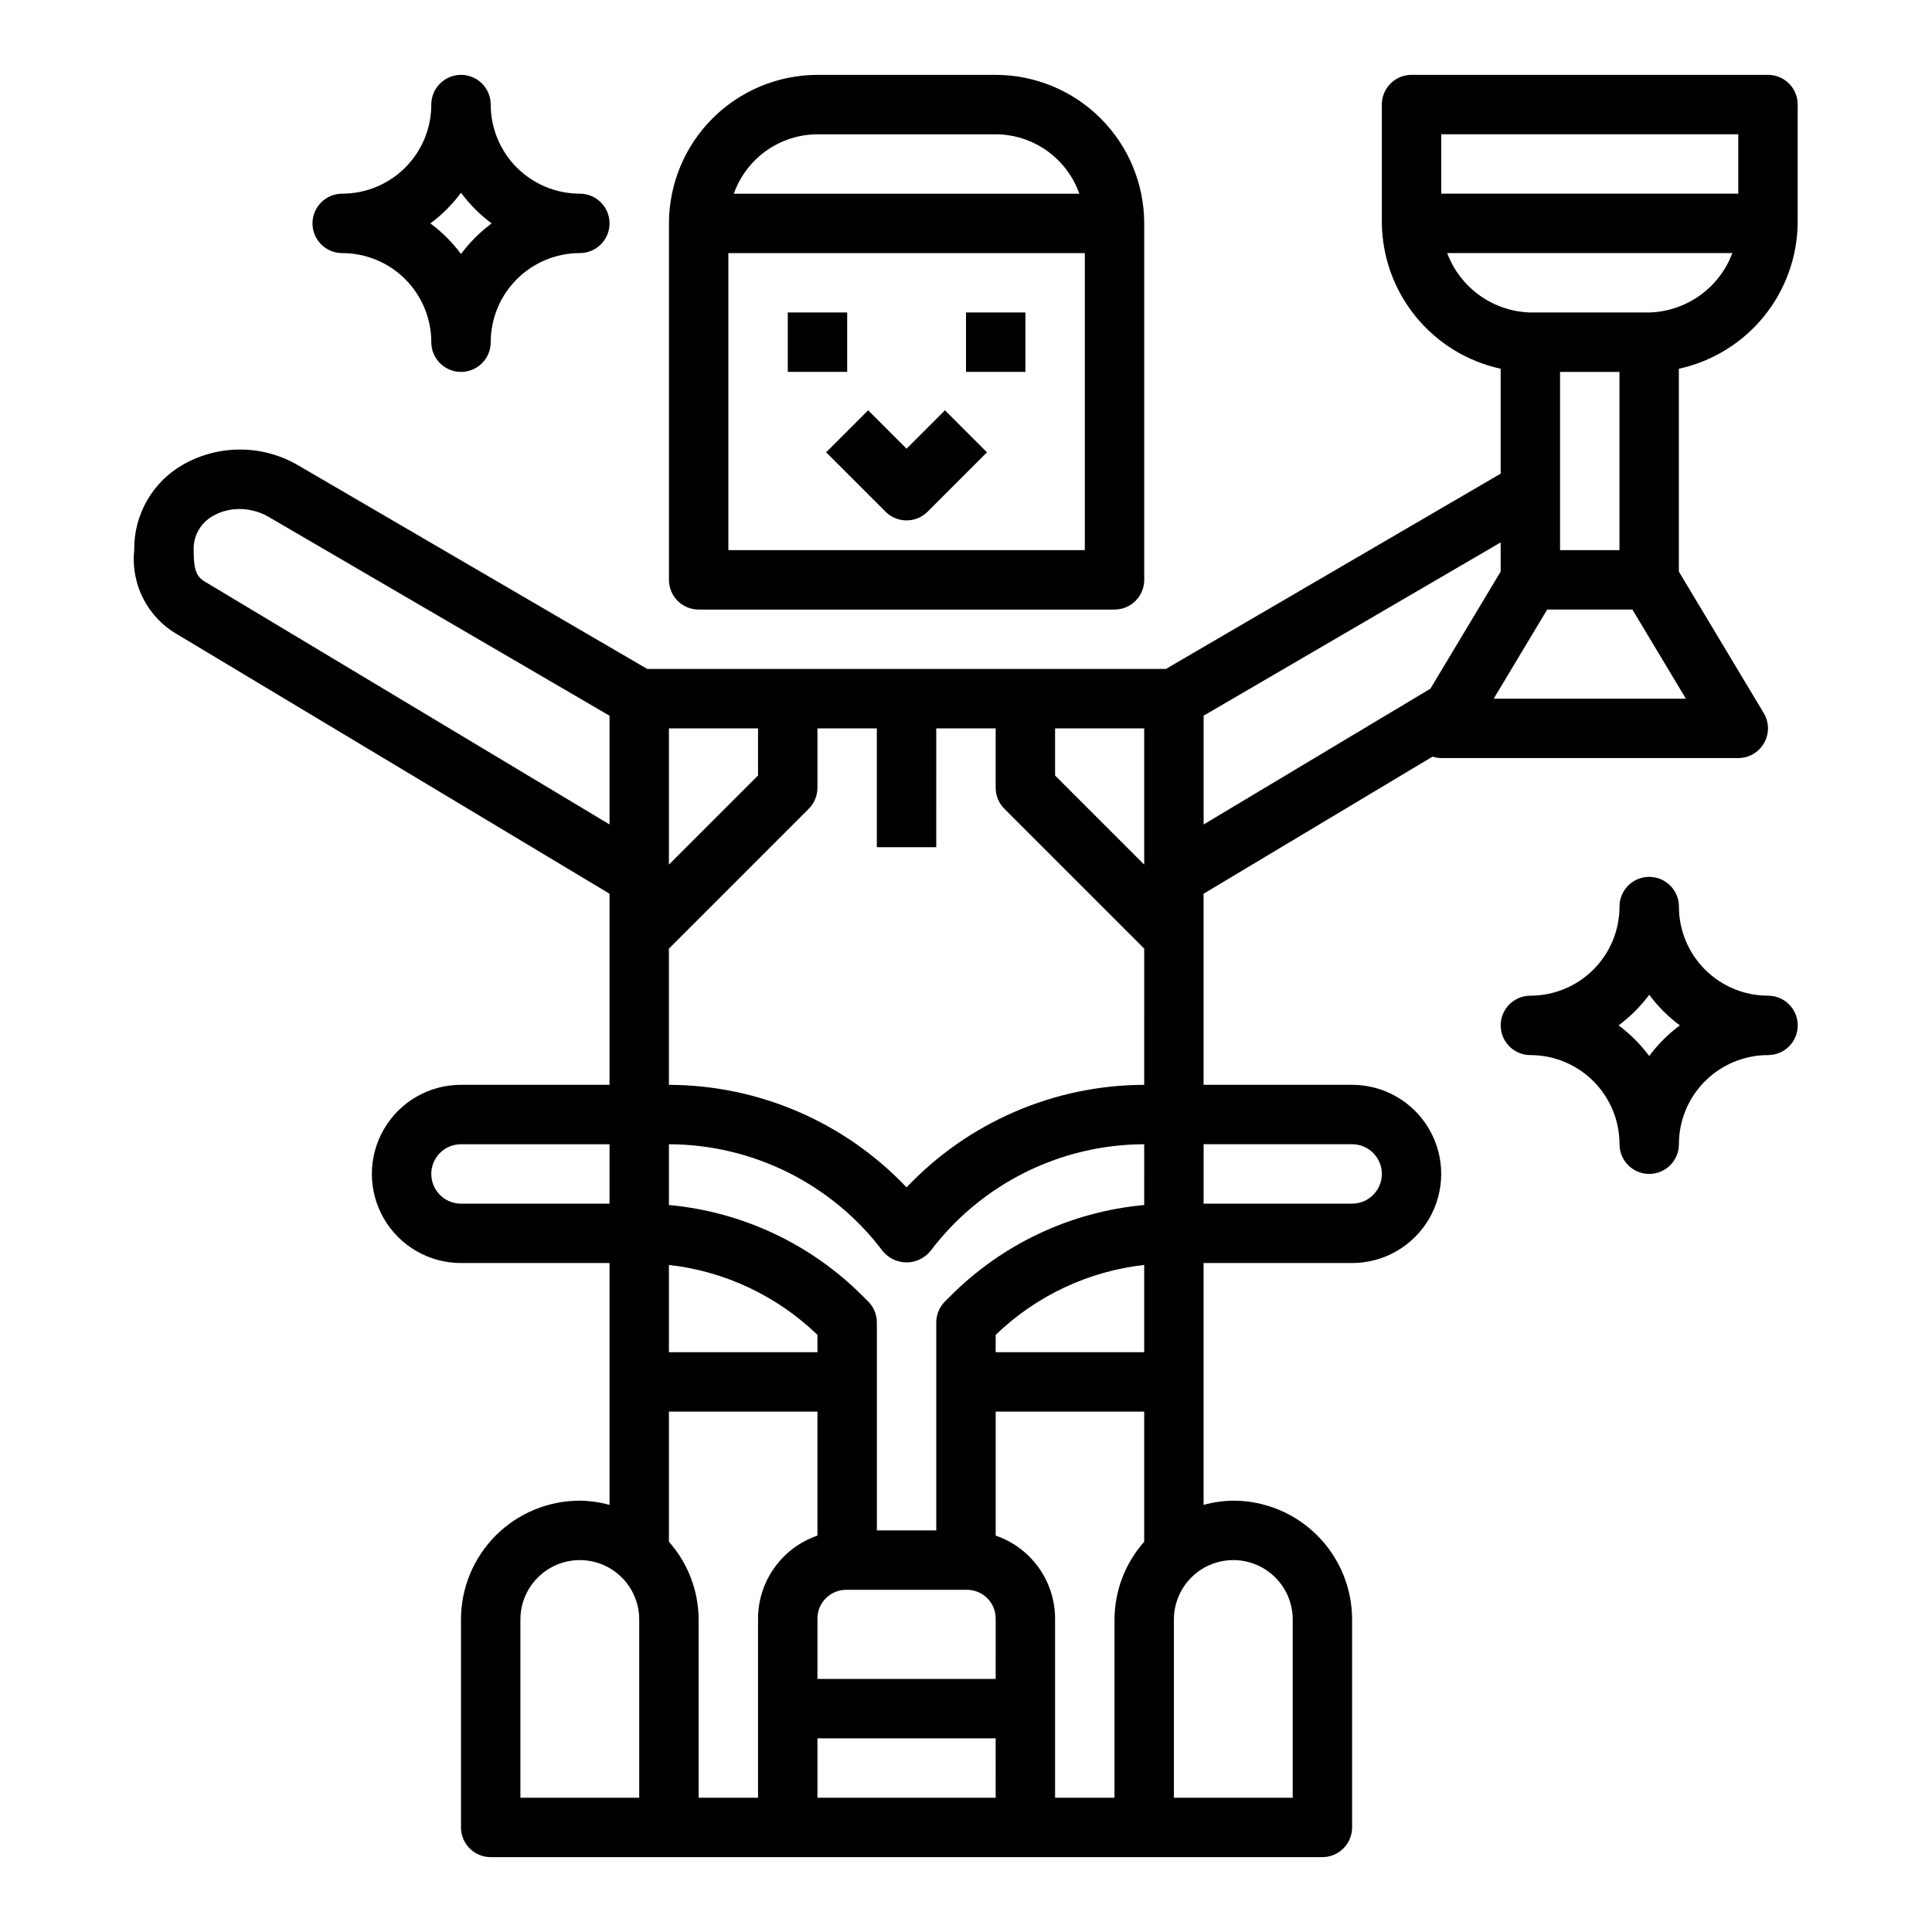
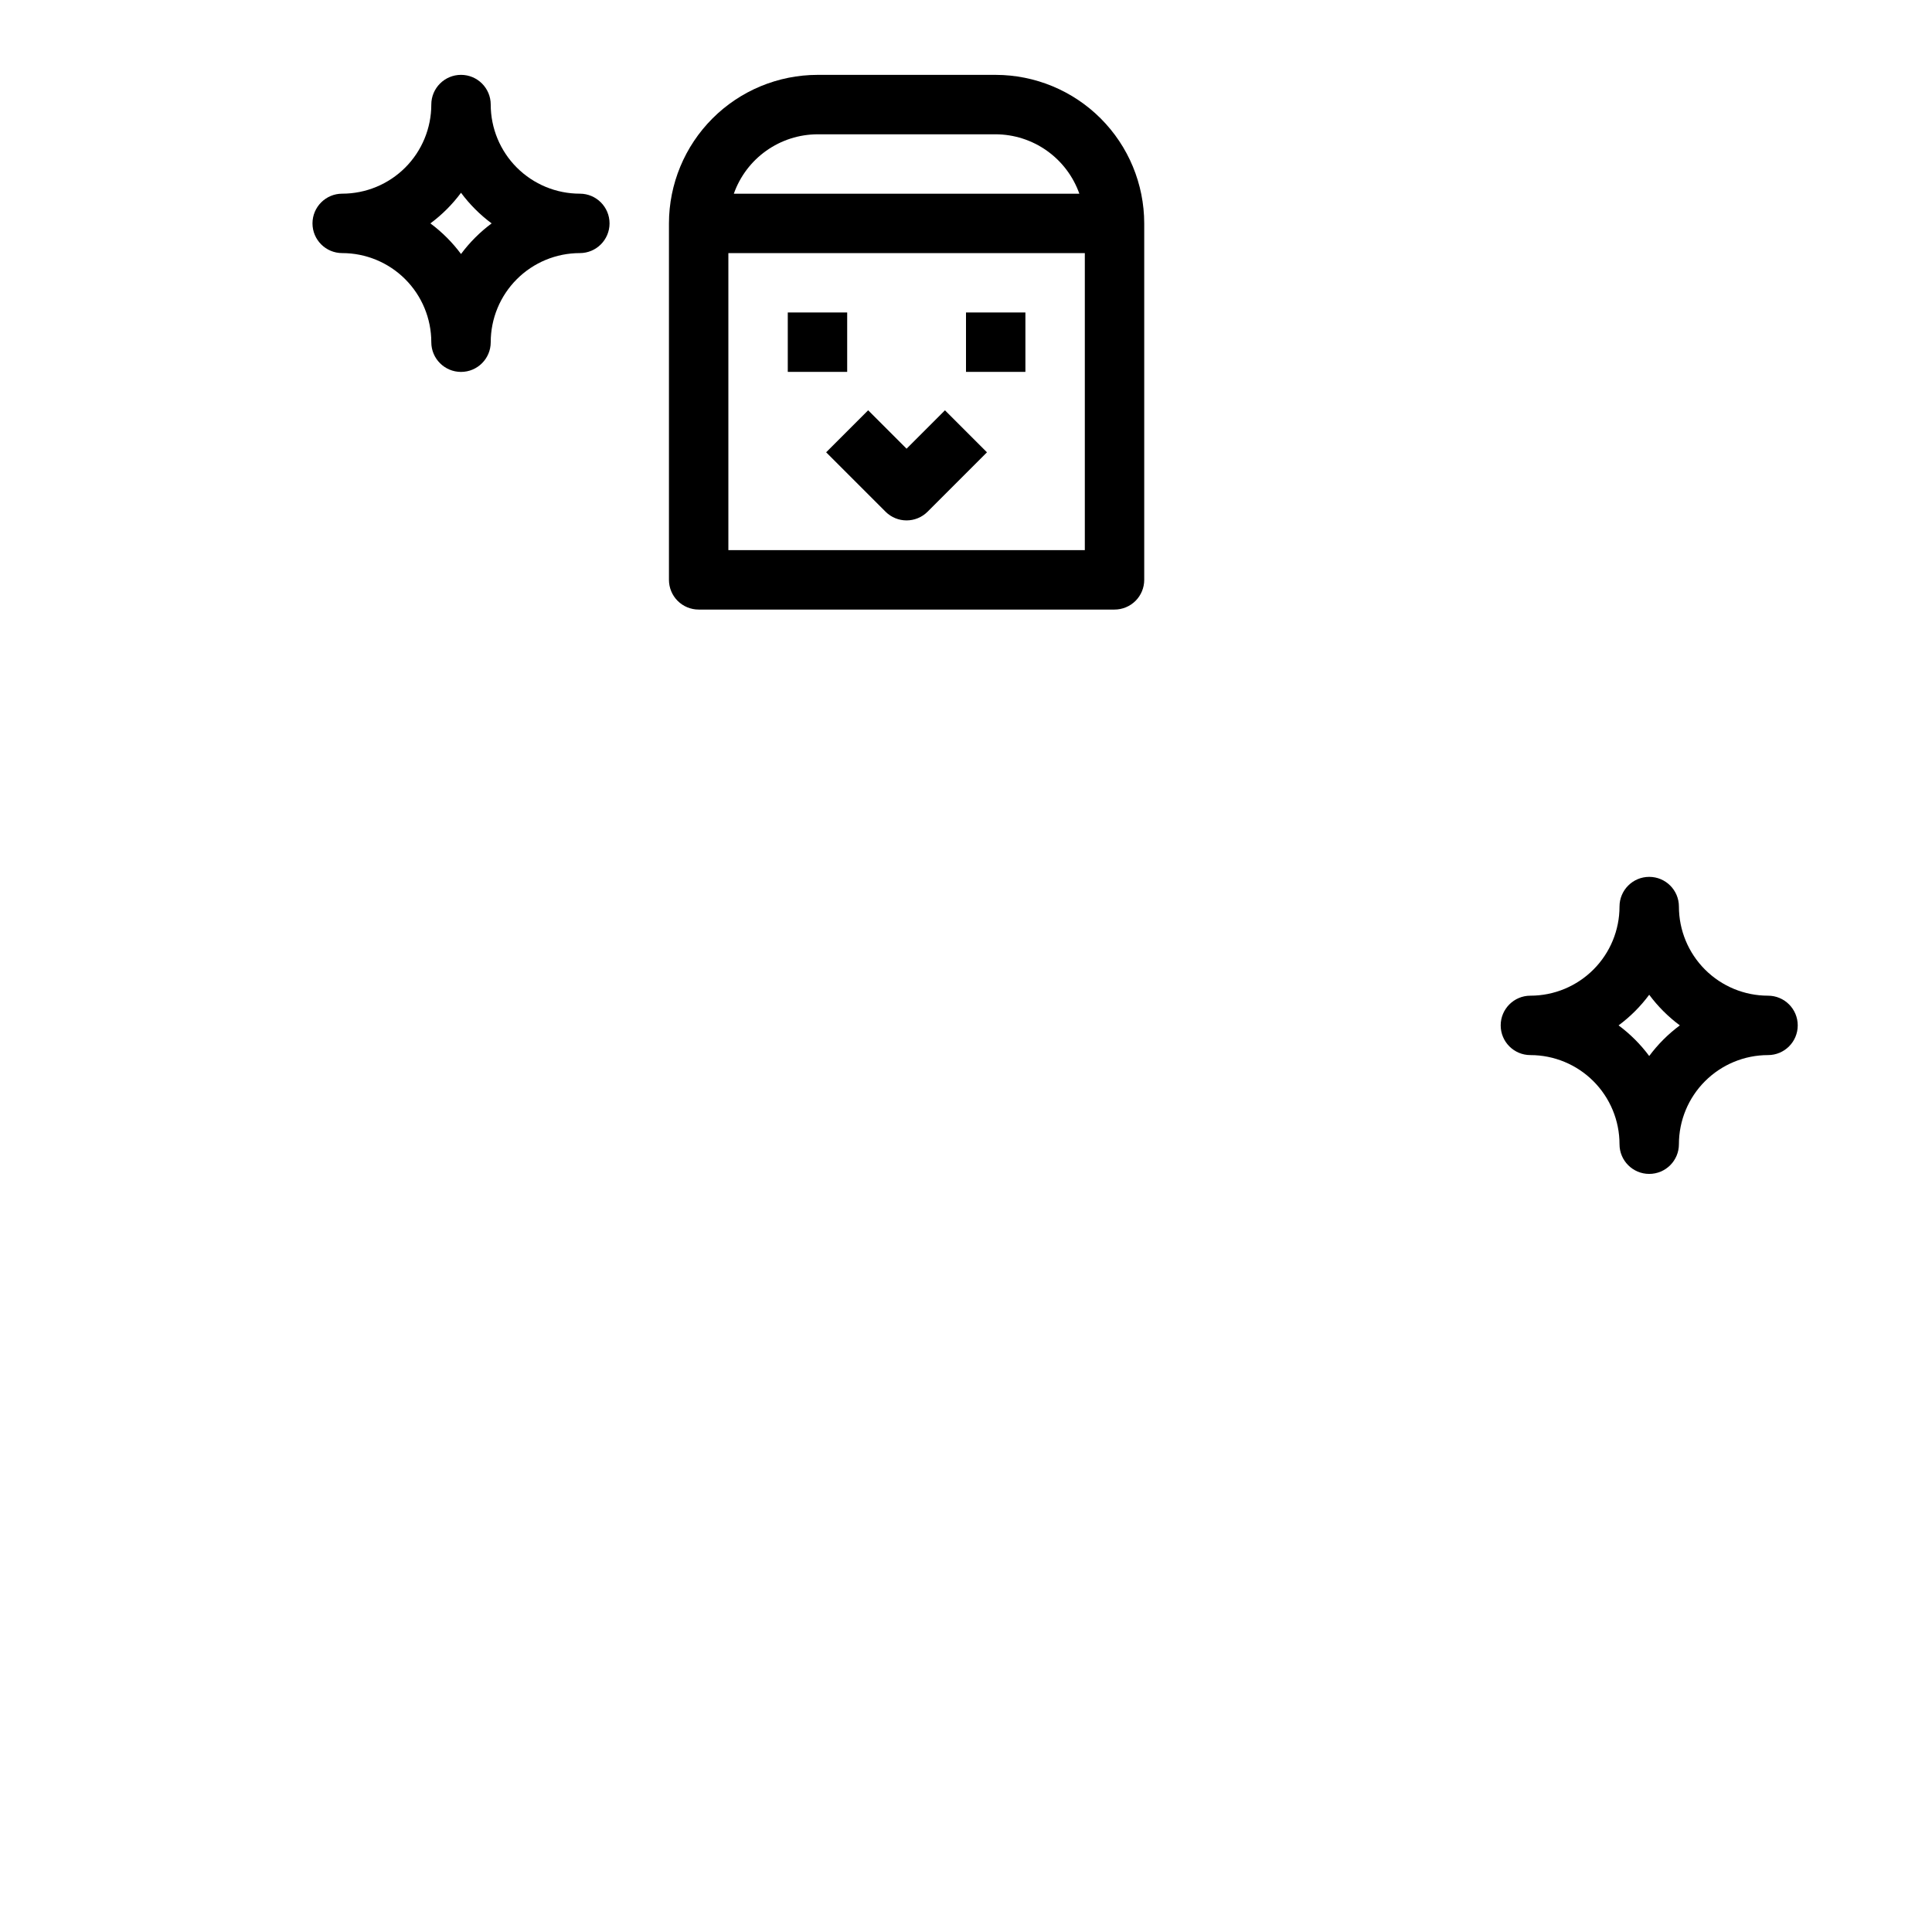
<svg xmlns="http://www.w3.org/2000/svg" fill="#000000" width="800px" height="800px" version="1.1" viewBox="144 144 512 512">
  <g>
    <path d="m439.36 305.54c2.086 0 4.09-0.832 5.566-2.305 1.477-1.477 2.305-3.481 2.305-5.566v-94.465c-0.012-10.438-4.164-20.441-11.543-27.82s-17.383-11.527-27.816-11.543h-47.234c-10.434 0.016-20.438 4.164-27.816 11.543-7.379 7.379-11.531 17.383-11.543 27.82v94.465c0 2.086 0.832 4.09 2.305 5.566 1.477 1.473 3.481 2.305 5.566 2.305zm-78.723-125.95h47.234c4.867 0.02 9.609 1.543 13.578 4.363 3.965 2.816 6.965 6.793 8.59 11.379h-91.566c1.621-4.586 4.621-8.562 8.59-11.379 3.969-2.82 8.707-4.344 13.574-4.363zm-23.613 31.488h94.465v78.719h-94.465z" />
    <path d="m352.77 226.81h15.742v15.742h-15.742z" />
    <path d="m400 226.81h15.742v15.742h-15.742z" />
    <path d="m384.25 262.91-10.18-10.18-11.133 11.133 15.746 15.746c3.074 3.07 8.059 3.07 11.133 0l15.742-15.742-11.133-11.133z" />
-     <path d="m620.41 171.71c0-2.09-0.828-4.09-2.305-5.566-1.477-1.477-3.477-2.309-5.566-2.309h-94.465c-4.348 0-7.871 3.527-7.871 7.875v31.488c0.129 9.031 3.309 17.758 9.027 24.754 5.715 6.992 13.633 11.848 22.461 13.77v27.805l-88.719 51.75h-137.45l-92.73-54.094c-9.371-5.375-20.887-5.398-30.277-0.059-3.992 2.273-7.297 5.574-9.574 9.562-2.277 3.984-3.441 8.512-3.367 13.102-0.469 4.484 0.391 9.004 2.469 13 2.078 4 5.285 7.301 9.223 9.492l114.26 68.559v50.648h-39.359c-8.438 0-16.234 4.5-20.453 11.805-4.219 7.309-4.219 16.312 0 23.617 4.219 7.309 12.016 11.809 20.453 11.809h39.359v64.094c-2.566-0.707-5.211-1.086-7.871-1.117-8.352 0-16.363 3.316-22.266 9.223-5.906 5.906-9.223 13.914-9.223 22.266v55.105c0 2.086 0.828 4.09 2.305 5.566 1.477 1.473 3.477 2.305 5.566 2.305h220.41c2.09 0 4.094-0.832 5.566-2.305 1.477-1.477 2.309-3.481 2.309-5.566v-55.105c0-8.352-3.32-16.359-9.223-22.266-5.906-5.906-13.914-9.223-22.266-9.223-2.66 0.031-5.309 0.41-7.871 1.117v-64.094h39.359c8.438 0 16.23-4.5 20.449-11.809 4.219-7.305 4.219-16.309 0-23.617-4.219-7.305-12.012-11.805-20.449-11.805h-39.359v-50.641l60.668-36.328v-0.004c0.746 0.242 1.523 0.367 2.305 0.379h78.723c2.836 0 5.453-1.527 6.848-3.996 1.398-2.469 1.359-5.5-0.102-7.93l-22.492-37.488v-53.758c8.828-1.922 16.746-6.777 22.465-13.77 5.715-6.996 8.898-15.723 9.023-24.754zm-421.23 126.96c-2.859-1.574-3.856-2.715-3.856-8.965h-0.004c-0.105-3.723 1.879-7.195 5.141-8.988 2.133-1.211 4.547-1.84 7-1.82 2.629 0 5.215 0.672 7.508 1.953l90.562 52.82v28.812zm66.992 164.31c-4.348 0-7.875-3.527-7.875-7.875 0-4.348 3.527-7.871 7.875-7.871h39.359v15.742zm47.23 157.44-31.488-0.004v-47.23c0-5.625 3-10.824 7.871-13.637 4.871-2.812 10.875-2.812 15.746 0s7.871 8.012 7.871 13.637zm7.871-283.39h23.617v12.484l-23.617 23.617zm0 142.19c14.805 1.668 28.645 8.184 39.359 18.531v4.59h-39.359zm23.617 93.676v47.523h-15.746v-47.23c-0.027-7.598-2.824-14.926-7.871-20.609v-34.496h39.359v32.867c-4.578 1.57-8.559 4.527-11.379 8.465-2.82 3.938-4.348 8.656-4.363 13.496zm62.977 47.523h-47.234v-15.742h47.23zm0-31.488h-47.234v-16.02c0.008-4.191 3.406-7.59 7.598-7.594h32.039c4.195 0.004 7.594 3.402 7.598 7.594zm39.359-36.352c-5.043 5.684-7.844 13.012-7.871 20.609v47.23h-15.746v-47.508c-0.016-4.84-1.539-9.559-4.363-13.496-2.82-3.938-6.797-6.894-11.379-8.465v-32.867h39.359zm0-50.238h-39.359v-4.59c10.715-10.348 24.555-16.863 39.359-18.531zm0-38.996v-0.004c-19.457 1.777-37.664 10.348-51.438 24.207l-1.355 1.348h0.004c-1.48 1.477-2.316 3.481-2.316 5.57v55.105h-15.742v-55.105c0-2.09-0.832-4.094-2.316-5.57l-1.348-1.34h0.004c-13.773-13.863-31.984-22.434-51.445-24.215v-16.105c22.289 0.055 43.262 10.543 56.68 28.34 1.551 1.883 3.859 2.973 6.297 2.973s4.75-1.09 6.297-2.973c13.418-17.797 34.395-28.285 56.68-28.34zm0-31.852c-23.824 0.059-46.586 9.879-62.977 27.172-16.391-17.293-39.148-27.113-62.977-27.172v-36.102l37.055-37.055c1.477-1.477 2.305-3.477 2.305-5.566v-15.742h15.742v31.488h15.742l0.004-31.488h15.742v15.742h0.004c0 2.09 0.828 4.09 2.305 5.566l37.055 37.055zm0-58.363-23.617-23.617v-12.484h23.617zm23.617 184.31c4.176 0 8.18 1.66 11.133 4.613s4.609 6.957 4.609 11.133v47.23h-31.488v-47.23c0-4.176 1.66-8.18 4.613-11.133s6.957-4.613 11.133-4.613zm31.488-110.21c4.348 0 7.871 3.523 7.871 7.871 0 4.348-3.523 7.875-7.871 7.875h-39.359v-15.746zm20.742-120.72-60.102 35.984v-28.828l78.719-45.918v7.731zm67.699 2.637h-50.918l14.168-23.617h22.578zm-33.34-39.359v-47.23h15.742v47.23zm23.617-62.977h-31.488c-4.82-0.133-9.496-1.707-13.422-4.508-3.926-2.805-6.926-6.715-8.621-11.234h75.574c-1.695 4.519-4.695 8.43-8.621 11.234-3.926 2.801-8.598 4.375-13.422 4.508zm23.617-31.488h-78.723v-15.742h78.723z" />
-     <path d="m588.93 384.25c0-4.348-3.523-7.871-7.871-7.871-4.348 0-7.871 3.523-7.871 7.871 0 6.266-2.488 12.27-6.918 16.699s-10.434 6.918-16.699 6.918c-4.348 0-7.871 3.523-7.871 7.871 0 4.348 3.523 7.871 7.871 7.871 6.266 0 12.27 2.488 16.699 6.918s6.918 10.438 6.918 16.699c0 4.348 3.523 7.871 7.871 7.871 4.348 0 7.871-3.523 7.871-7.871 0-6.262 2.488-12.27 6.918-16.699s10.438-6.918 16.699-6.918c4.348 0 7.871-3.523 7.871-7.871 0-4.348-3.523-7.871-7.871-7.871-6.262 0-12.27-2.488-16.699-6.918s-6.918-10.434-6.918-16.699zm-7.871 39.605c-2.293-3.09-5.027-5.824-8.117-8.117 3.09-2.293 5.824-5.027 8.117-8.117 2.293 3.09 5.027 5.824 8.117 8.117-3.09 2.293-5.824 5.027-8.117 8.117z" />
+     <path d="m588.93 384.25c0-4.348-3.523-7.871-7.871-7.871-4.348 0-7.871 3.523-7.871 7.871 0 6.266-2.488 12.27-6.918 16.699s-10.434 6.918-16.699 6.918c-4.348 0-7.871 3.523-7.871 7.871 0 4.348 3.523 7.871 7.871 7.871 6.266 0 12.27 2.488 16.699 6.918s6.918 10.438 6.918 16.699c0 4.348 3.523 7.871 7.871 7.871 4.348 0 7.871-3.523 7.871-7.871 0-6.262 2.488-12.27 6.918-16.699s10.438-6.918 16.699-6.918c4.348 0 7.871-3.523 7.871-7.871 0-4.348-3.523-7.871-7.871-7.871-6.262 0-12.27-2.488-16.699-6.918s-6.918-10.434-6.918-16.699zm-7.871 39.605c-2.293-3.09-5.027-5.824-8.117-8.117 3.09-2.293 5.824-5.027 8.117-8.117 2.293 3.09 5.027 5.824 8.117 8.117-3.09 2.293-5.824 5.027-8.117 8.117" />
    <path d="m258.3 234.69c0 4.348 3.527 7.871 7.875 7.871 4.348 0 7.871-3.523 7.871-7.871 0-6.266 2.488-12.273 6.918-16.699 4.426-4.43 10.434-6.918 16.699-6.918 4.348 0 7.871-3.523 7.871-7.871 0-4.348-3.523-7.875-7.871-7.875-6.266 0-12.273-2.488-16.699-6.914-4.43-4.43-6.918-10.438-6.918-16.699 0-4.348-3.523-7.875-7.871-7.875-4.348 0-7.875 3.527-7.875 7.875 0 6.262-2.488 12.27-6.914 16.699-4.43 4.426-10.438 6.914-16.699 6.914-4.348 0-7.875 3.527-7.875 7.875 0 4.348 3.527 7.871 7.875 7.871 6.262 0 12.27 2.488 16.699 6.918 4.426 4.426 6.914 10.434 6.914 16.699zm7.871-39.605h0.004c2.293 3.09 5.027 5.824 8.113 8.117-3.086 2.293-5.82 5.027-8.113 8.113-2.293-3.086-5.031-5.82-8.117-8.113 3.086-2.293 5.824-5.027 8.117-8.117z" />
  </g>
</svg>